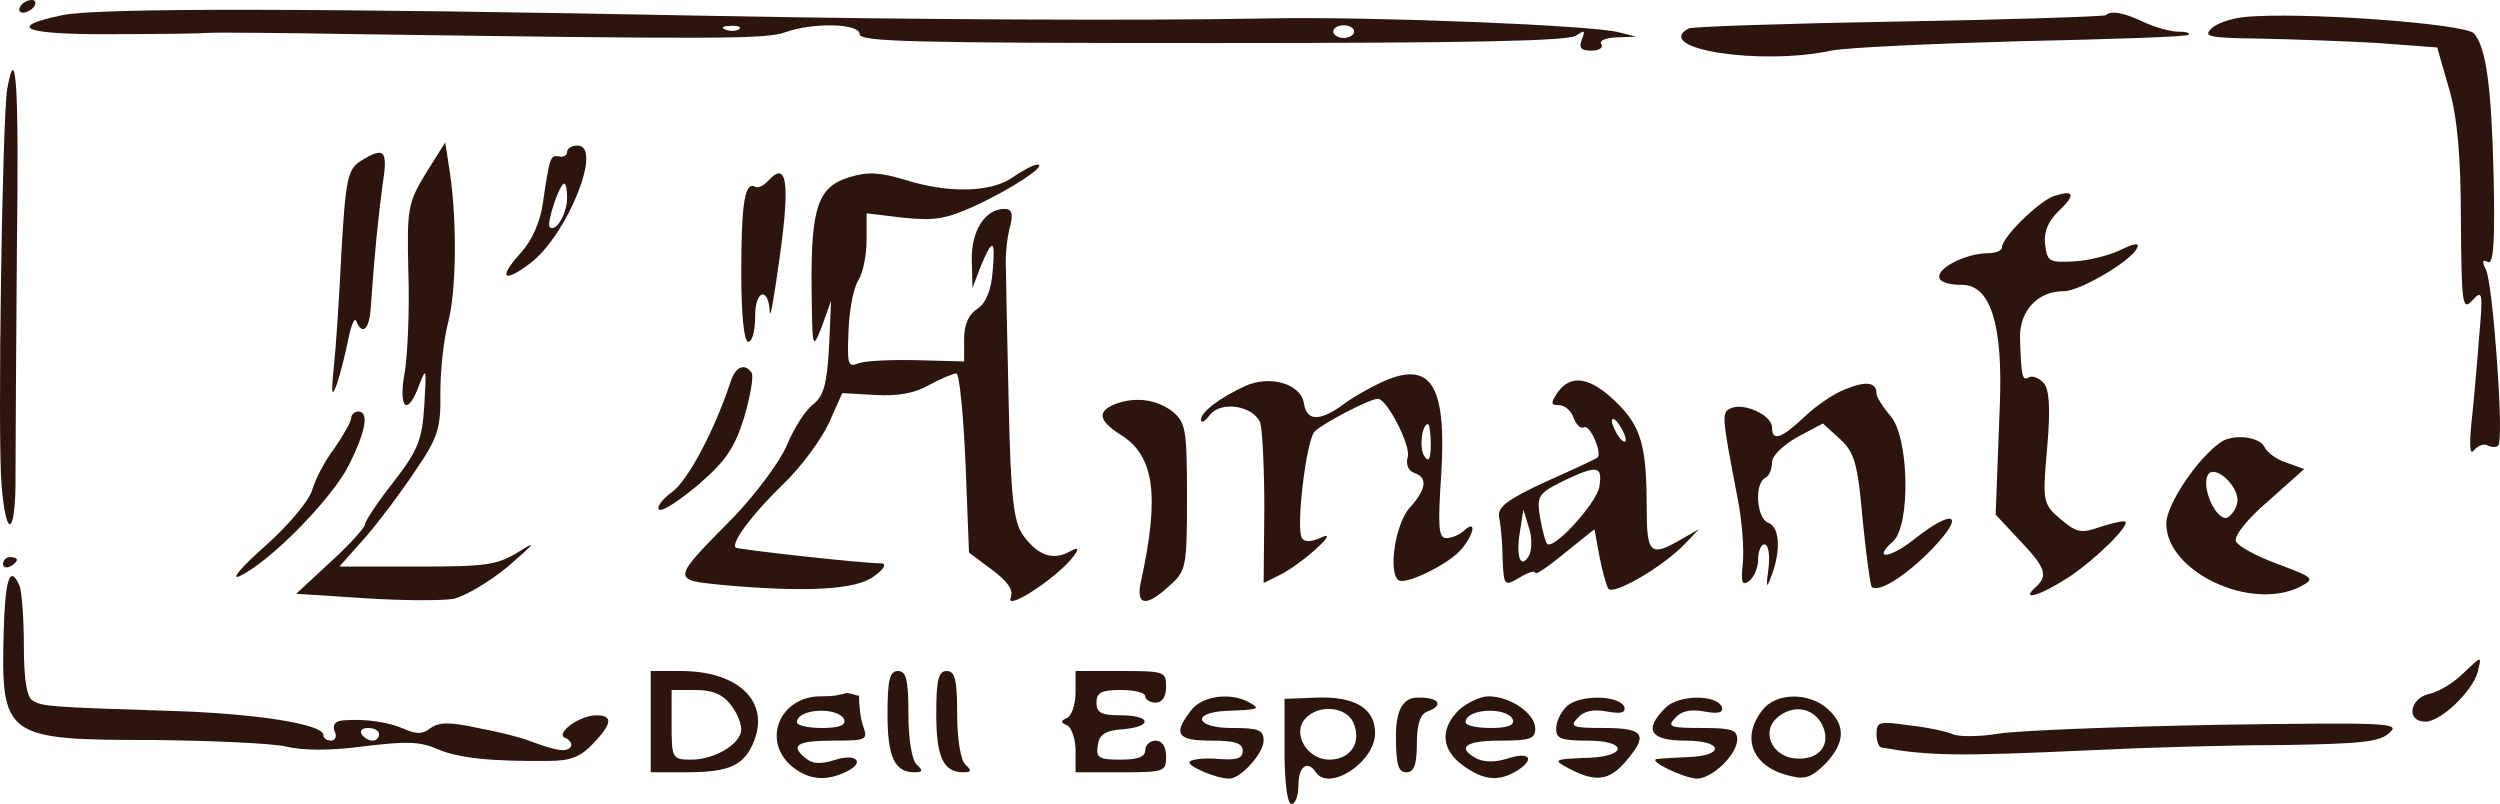
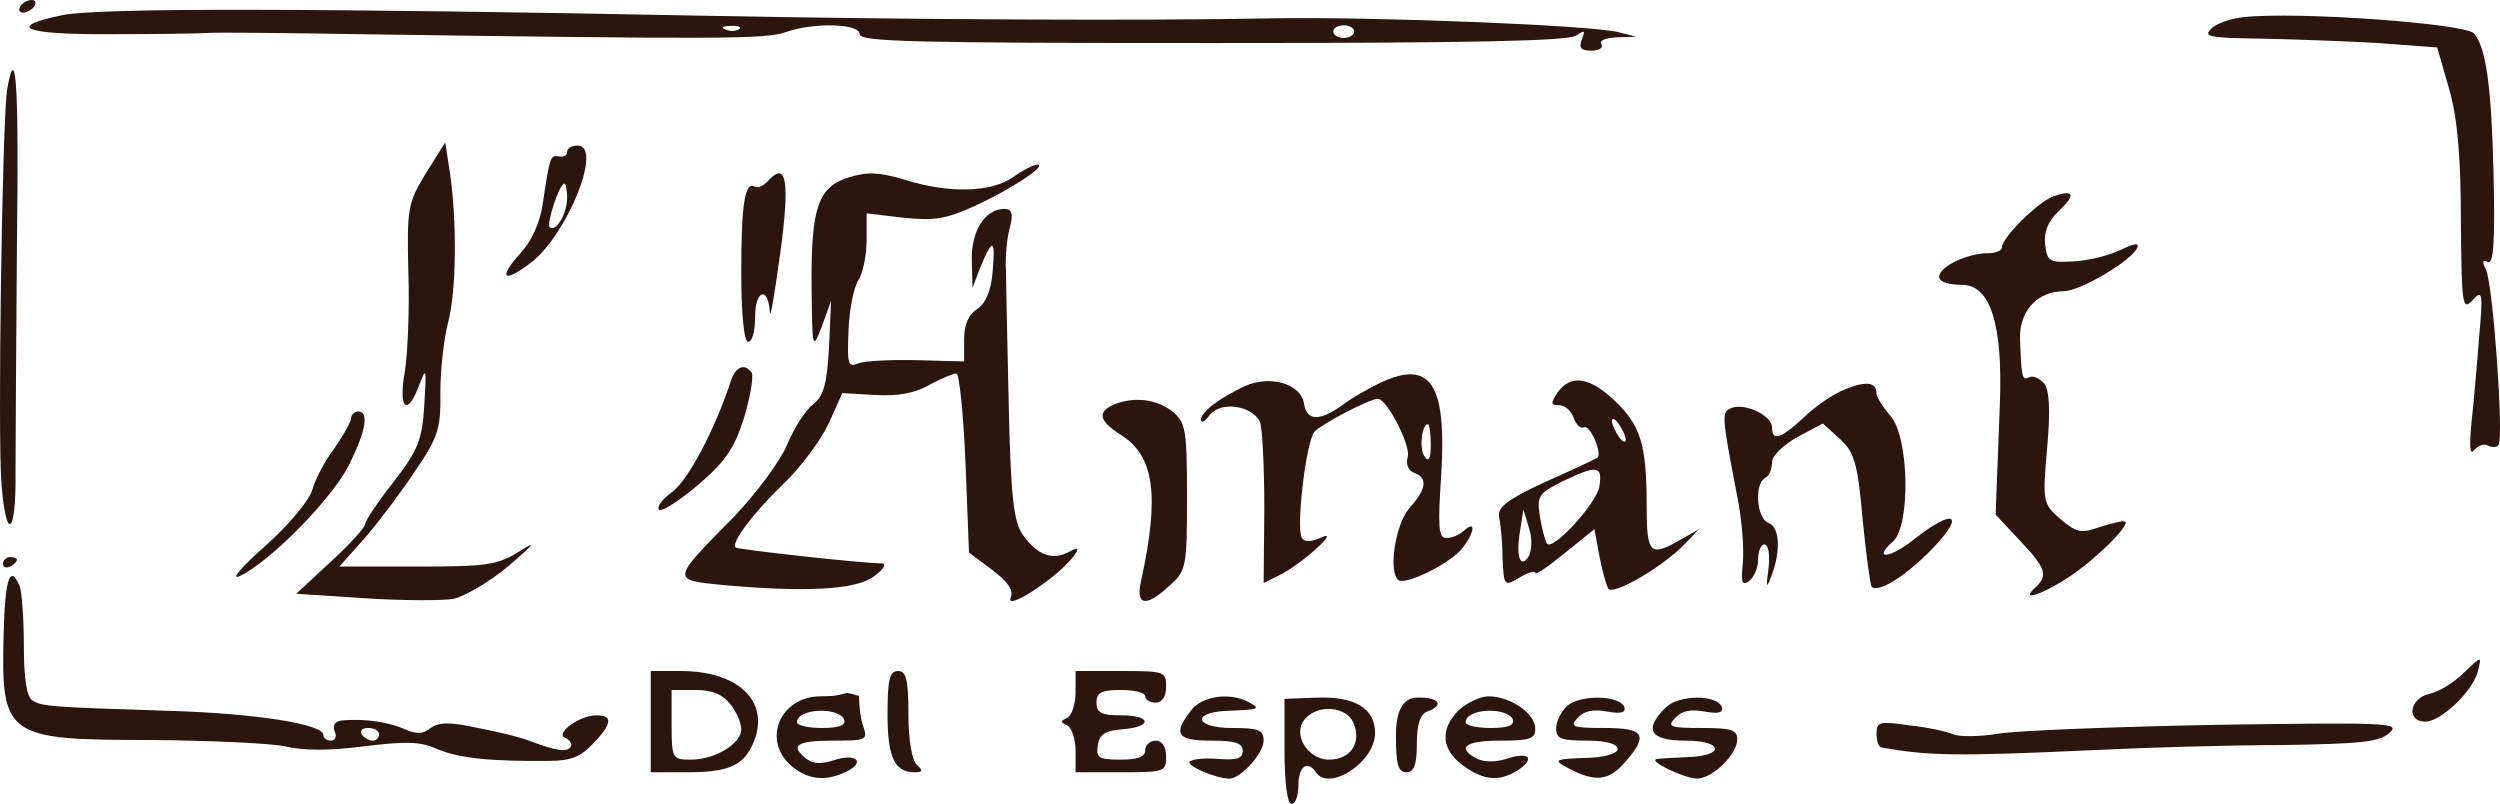
<svg xmlns="http://www.w3.org/2000/svg" id="Layer_2" data-name="Layer 2" viewBox="0 0 551.999 177.51">
  <defs>
    <style>      .cls-1 {        fill: #2c150d;      }    </style>
  </defs>
  <g id="Layer_1-2" data-name="Layer 1">
    <path class="cls-1" d="M4.502,1.398c-.461.699-.308,1.398.615,1.398.769,0,1.999-.699,2.461-1.398.461-.839.308-1.398-.615-1.398-.769,0-1.999.559-2.461,1.398Z" />
    <path class="cls-1" d="M13.727,3.354C.963,6.01,5.423,7.687,24.954,7.547c9.842,0,19.377-.14,21.068-.28,1.692-.14,16.609,0,33.064.28,78.891,1.118,90.118,1.118,94.27-.419,6.305-2.236,16.455-1.957,16.455.419,0,1.677,11.687,1.957,78.122,1.957,56.285,0,78.584-.419,80.122-1.677,1.845-1.258,1.999-1.118,1.23.839-.769,1.957-.154,2.516,2.153,2.516,1.692,0,2.615-.699,2.153-1.398-.615-.839.923-1.398,3.383-1.537l4.306-.14-3.844-.978c-5.536-1.537-54.132-3.494-76.892-3.075-28.297.559-80.122.28-123.797-.559C71.243,1.816,21.417,1.677,13.727,3.354ZM163.206,6.429c-.461.419-1.845.559-2.922.14-1.23-.419-.769-.839.923-.839,1.691-.14,2.614.28,1.999.699ZM298.998,6.988c0,.699-1.077,1.398-2.307,1.398s-2.307-.699-2.307-1.398c0-.839,1.077-1.398,2.307-1.398s2.307.559,2.307,1.398Z" />
-     <path class="cls-1" d="M464.934,3.354c-.307.28-20.914.978-45.674,1.398-24.759.419-45.674,1.118-46.442,1.537-7.997,4.473,15.686,8.247,31.525,4.892,3.384-.699,22.299-1.538,42.137-2.097,19.839-.419,36.447-.978,36.755-1.398.461-.419-.615-.699-2.307-.699s-5.229-.978-7.535-2.097c-4.46-2.097-7.228-2.656-8.459-1.537Z" />
    <path class="cls-1" d="M495.535,3.773c-3.076.28-6.459,1.537-7.382,2.656-1.692,1.677-.154,1.957,10.919,2.097,7.074.14,18.761.559,25.989.978l13.072.978,2.614,9.085c1.846,6.29,2.615,15.095,2.615,29.212.153,18.59.307,19.987,2.614,17.471,2.153-2.376,2.307-1.677,1.384,8.526-.461,6.15-1.23,14.676-1.692,18.869-.461,5.032-.307,6.988.615,5.731.923-.978,2.153-1.537,3.076-.978.923.419,1.999.419,2.307-.14,1.23-1.677-1.23-35.642-2.768-38.717-.923-1.817-.769-2.376.461-1.677,1.23.559,1.538-4.752,1.23-19.009-.461-19.987-1.691-28.374-4.306-31.449-1.845-2.236-39.061-4.892-50.748-3.634Z" />
    <path class="cls-1" d="M1.58,19.708C.503,26.417-.573,96.722.35,107.205c1.076,12.719,3.229,10.762,3.076-2.796,0-6.289.154-28.653.308-49.619.461-35.502-.154-46.264-2.153-35.083Z" />
    <path class="cls-1" d="M94.004,38.297c-3.998,6.569-4.152,7.827-3.845,21.665.308,8.107-.154,18.17-.769,22.084-1.538,8.386.615,10.064,3.229,2.796,1.538-3.914,1.538-3.494,1.076,4.473-.461,7.827-1.384,10.063-6.767,17.052-3.537,4.472-6.305,8.666-6.305,9.365s-3.383,4.472-7.689,8.386l-7.535,6.988,15.071.979c8.458.559,17.224.559,19.685.14,2.46-.56,7.996-3.774,12.149-7.269,5.843-5.031,6.305-5.73,2.153-3.075-4.768,2.936-7.228,3.215-22.453,3.215h-17.07l5.844-6.569c3.229-3.774,8.151-10.343,11.073-14.816,4.767-6.989,5.536-9.085,5.382-17.052,0-5.032.769-11.881,1.692-15.375,1.846-6.989,2-22.084.461-32.846l-1.076-6.989-4.306,6.849Z" />
    <path class="cls-1" d="M125.223,33.545c0,.699-.769,1.258-1.845.978-1.846-.28-1.999,0-3.537,10.483-.615,4.193-2.461,8.246-4.921,10.902-5.075,5.591-3.691,6.709,2.306,2.097,7.997-6.15,15.994-25.858,10.304-25.858-1.23,0-2.307.559-2.307,1.398ZM125.223,43.609c0,3.634-2.46,7.688-3.844,6.569-.769-.839,2.153-9.644,3.229-9.644.308,0,.615,1.398.615,3.075Z" />
-     <path class="cls-1" d="M79.703,35.502c-2.922,1.817-3.383,4.053-4.306,19.987-.461,9.784-1.23,21.385-1.692,25.578-.615,6.15-.461,6.849.769,3.494.769-2.376,1.845-6.709,2.461-9.784.615-3.075,1.384-4.752,1.692-3.914,1.384,3.354,2.922,1.817,3.229-2.795.769-11.461,1.692-20.407,2.614-27.256,1.23-7.688.461-8.526-4.767-5.311Z" />
    <path class="cls-1" d="M223.643,39.136c-4.768,3.354-14.148,3.634-23.837.559-5.69-1.677-8.15-1.817-12.303-.559-6.92,2.097-8.458,6.709-8.304,24.32.154,13.837.154,13.977,2.307,8.526l1.999-5.591-.461,10.343c-.462,8.246-1.231,10.762-3.537,12.579-1.692,1.258-4.153,5.172-5.69,8.806-1.385,3.494-6.767,10.762-11.842,16.074-13.84,13.977-13.687,13.837-2.614,14.955,18.454,1.678,29.834,1.119,33.679-1.956,1.999-1.398,2.768-2.656,1.691-2.796-4.46,0-31.833-3.075-32.295-3.494-1.076-.979,3.538-7.268,10.458-13.977,3.998-3.774,8.458-9.924,10.15-13.558l2.922-6.569,7.381.419c4.921.28,8.766-.419,11.842-2.236,2.614-1.398,5.228-2.516,5.997-2.516.615,0,1.538,8.945,1.999,19.847l.769,19.708,5.075,3.774c3.537,2.655,4.768,4.473,4.152,6.15-1.384,3.075,9.381-3.774,13.38-8.526q2.768-3.355-.308-1.678c-3.691,2.097-7.074.979-10.304-3.494-2.152-2.935-2.768-8.246-3.229-29.072-.308-14.117-.615-27.535-.615-29.771-.154-2.376.154-6.29.769-8.806.923-3.355.615-4.473-1.077-4.473-4.306,0-7.381,4.892-7.228,11.321l.154,6.15,1.692-4.473c2.768-6.709,3.383-6.43,2.768.699-.308,4.333-1.538,7.128-3.383,8.386-1.999,1.258-2.922,3.494-2.922,6.709v4.892l-10.304-.279c-5.844-.14-11.687.14-13.071.699-2.307.978-2.461.14-2.153-7.128.153-4.473,1.076-9.504,2.153-11.182,1.076-1.677,1.845-5.731,1.845-8.945v-5.87l8.151.978c6.92.699,9.38.28,15.839-2.656,8.151-3.774,16.148-9.085,13.687-9.085-.769,0-3.229,1.258-5.382,2.795Z" />
    <path class="cls-1" d="M169.819,39.695c-1.076,1.258-2.46,1.957-3.075,1.537-2.307-1.258-3.076,3.774-3.076,19.009,0,9.225.615,15.235,1.538,15.235s1.538-2.516,1.538-5.731c0-5.731,2.922-6.569,3.229-.839.154,1.677,1.077-4.193,2.307-12.999,2.153-15.794,1.384-20.267-2.461-16.214Z" />
    <path class="cls-1" d="M453.4,43.329c-3.383,1.258-11.38,9.085-11.38,11.321,0,.699-1.384,1.258-3.075,1.258-4.46,0-10.765,2.935-10.765,5.172,0,1.118,1.845,1.817,5.075,1.817q9.38,0,8.304,26.557l-.923,24.18,5.229,5.591c5.844,6.15,6.459,7.827,3.537,10.483-3.537,3.215,1.384,1.677,7.535-2.376,5.844-3.914,13.38-11.322,12.303-12.16-.307-.28-2.614.279-5.382,1.118-4.306,1.537-5.229,1.398-8.92-1.677-3.844-3.355-3.998-3.774-2.922-15.795.769-8.666.462-12.859-.769-14.257-1.076-1.118-2.46-1.677-3.229-1.258-1.538.839-1.692,0-1.999-8.526-.154-6.15,3.844-10.483,9.688-10.483,3.537,0,14.917-6.709,16.147-9.504.616-1.258-.461-1.118-3.69.419-2.615,1.258-7.228,2.376-10.458,2.516-5.228.28-5.69,0-6.151-3.774-.308-2.656.615-5.032,2.922-7.268,3.998-3.774,3.537-4.892-1.077-3.354Z" />
    <path class="cls-1" d="M161.364,84.143c-3.537,10.762-9.381,21.804-12.918,24.46-2.153,1.537-3.537,3.354-2.922,3.913s4.459-1.956,8.612-5.451c5.997-5.171,7.996-7.967,10.149-14.816,1.385-4.752,2.153-9.085,1.692-9.924-1.538-2.236-3.537-1.398-4.613,1.817Z" />
    <path class="cls-1" d="M304.691,84.562c-2.307,1.118-6.152,3.215-8.305,4.892-5.075,3.634-7.843,3.494-8.458-.279-.615-4.473-7.535-6.43-13.072-3.914-5.69,2.656-9.688,5.731-9.688,7.408,0,.839.923.419,1.999-1.118,2.615-3.075,9.381-1.957,11.073,1.677.461,1.398.922,9.924.922,19.008l-.153,16.493,3.383-1.677c4.921-2.376,13.84-10.483,9.381-8.386-2.153.978-3.691,1.118-4.306.14-1.384-2.097.922-21.385,2.768-23.482,1.538-1.677,12.149-7.268,13.994-7.268,1.999,0,7.228,10.203,6.613,12.719-.461,1.677,0,3.075,1.384,3.634,3.076.979,2.768,3.634-1.076,7.827-3.076,3.634-4.614,13.838-2.461,15.795,1.384,1.397,11.688-3.634,14.302-7.129,2.614-3.354,2.922-6.15.308-3.774-1.077.979-2.769,1.678-3.999,1.678-1.692,0-1.845-2.656-1.076-13.977,1.23-20.128-2.307-25.579-13.533-20.267ZM315.917,98.12c0,3.215-.461,4.053-1.384,2.656-1.23-1.677-.615-7.128.769-7.128.307,0,.615,2.097.615,4.473Z" />
    <path class="cls-1" d="M343.903,86.658c-1.538,2.376-1.538,2.795.307,2.795,1.231,0,2.769,1.258,3.23,2.795.615,1.537,1.538,2.516,2.307,2.097,1.384-.699,4.152,6.01,2.922,6.709-.308.279-5.383,2.655-11.38,5.311-8.459,3.914-10.612,5.591-10.304,7.688.308,1.397.769,5.59.769,9.085.307,6.289.307,6.429,3.845,4.333,1.845-1.119,3.383-1.538,3.383-.979s2.922-1.398,6.459-4.333l6.612-5.311,1.077,5.87c.615,3.215,1.538,6.57,1.999,7.268,1.077,1.538,12.149-4.892,16.916-9.923l3.076-3.215-4.152,2.376c-6.613,3.774-7.382,3.075-7.382-7.268,0-13.558-1.23-17.891-6.92-23.342-5.69-5.451-9.842-6.01-12.764-1.957ZM358.974,97.141c0,.699-.769.419-1.538-.699-.769-1.118-1.538-2.796-1.538-3.494,0-.839.769-.419,1.538.699.769,1.118,1.538,2.656,1.538,3.494ZM353.13,107.484c-.615,3.634-10.15,14.117-11.534,12.58-.307-.28-1.076-2.936-1.538-5.731-.769-4.752-.461-5.311,4.768-7.967,7.843-3.774,9.073-3.634,8.304,1.118ZM337.598,122.719c-1.846,3.075-2.922.28-1.999-5.311l.768-4.892,1.231,4.053c.769,2.237.615,5.032,0,6.15Z" />
    <path class="cls-1" d="M407.416,85.96c-2.615.978-6.613,3.774-9.074,6.15-5.075,4.752-7.074,5.451-7.074,2.236,0-2.516-5.69-5.311-8.765-4.333-2.461.978-2.461,1.118,1.076,19.568,1.076,5.172,1.538,11.881,1.23,14.816-.461,4.193-.154,5.032,1.384,3.913,1.077-.838,2-2.935,2-4.752s.615-3.354,1.384-3.354c.922,0,1.23,2.376.922,5.171-.615,4.473-.461,4.752.615,1.817,2.153-5.591,1.846-10.762-.615-11.741-2.614-.838-3.229-8.526-.769-9.923.923-.42,1.538-1.957,1.538-3.495,0-1.397,2.461-3.773,5.69-5.59l5.536-2.935,3.691,3.354c3.23,2.935,3.999,5.311,5.075,17.751.769,7.827,1.692,14.536,1.999,14.955,1.538,1.398,7.536-2.376,13.38-8.386,7.381-7.687,4.921-9.085-3.845-2.236-5.536,4.472-9.535,4.752-4.767.559,3.844-3.634,3.537-22.923-.615-27.675-1.692-1.957-3.076-4.193-3.076-4.892,0-2.516-2.153-2.935-6.92-.978Z" />
    <path class="cls-1" d="M246.711,89.034c-4.613,1.677-4.306,3.774.769,6.989,7.382,4.612,8.612,13.278,4.46,32.287-1.231,5.451,1.076,5.871,6.305.979,3.691-3.215,3.845-4.194,3.845-19.568,0-15.236-.308-16.493-3.384-19.009-3.537-2.516-7.689-3.075-11.995-1.677Z" />
    <path class="cls-1" d="M77.55,92.249c0,.839-1.692,3.774-3.691,6.709-2.153,2.796-4.306,6.989-4.921,9.225-.615,2.237-5.229,7.828-10.457,12.44-5.229,4.612-7.689,7.548-5.536,6.569,6.766-3.214,20.3-17.052,23.99-24.32,3.845-7.548,4.613-12.02,2.153-12.02-.769,0-1.538.699-1.538,1.398Z" />
-     <path class="cls-1" d="M490.461,97.561c-5.074,3.354-12.149,13.837-12.149,18.031,0,10.622,18.608,19.428,29.527,13.977,3.383-1.817,3.23-1.957-4.921-5.032-4.614-1.677-8.766-3.914-9.227-5.032-.461-1.118,2.461-4.892,7.228-8.945l7.843-6.989-3.845-1.398c-2.307-.698-4.46-2.376-4.921-3.494-1.076-2.236-6.766-2.935-9.535-1.118ZM493.999,110.979c-.308,1.538-1.385,2.935-2.307,3.355-2.307.559-5.536-6.29-4.306-9.225,1.23-3.075,7.228,2.236,6.613,5.87Z" />
    <path class="cls-1" d="M.658,124.536c0,.699.769.979,1.538.559.923-.419,1.538-1.118,1.538-1.537,0-.28-.615-.559-1.538-.559-.769,0-1.538.699-1.538,1.537Z" />
    <path class="cls-1" d="M.811,139.632c-.615,23.202.308,23.761,33.064,23.761,12.61.14,25.682.699,29.065,1.398,3.998.978,9.996.978,17.378,0,9.227-1.118,12.303-1.118,16.147.559,4.768,2.097,12.149,2.796,24.913,2.656,4.614,0,6.921-.979,9.535-3.774,4.306-4.473,4.46-6.29.769-6.29-3.845,0-9.381,4.193-6.767,5.032.923.419,1.538,1.398,1.077,1.957-.923,1.258-3.23.838-9.227-1.398-1.692-.699-6.767-1.957-11.227-2.795-6.305-1.398-8.611-1.258-10.457,0-1.692,1.397-3.076,1.397-5.69.279-3.383-1.537-8.612-2.376-13.687-1.957-1.692.14-2.307.979-1.845,2.377.615,1.118.154,2.096-.769,2.096s-1.692-.559-1.692-1.258c0-2.376-14.917-4.752-33.833-5.311-26.605-.839-28.143-.979-30.296-2.237-1.384-.698-1.999-4.892-1.999-12.16,0-6.01-.461-11.88-.923-13.138-2.153-5.032-3.229-1.538-3.537,10.203ZM83.701,162.135c0,.699-.615,1.398-1.384,1.398-.923,0-1.999-.699-2.461-1.398-.461-.838.154-1.397,1.384-1.397,1.384,0,2.461.559,2.461,1.397Z" />
    <path class="cls-1" d="M543.671,148.857c-1.999,1.957-5.229,3.914-7.228,4.333-4.46.978-5.229,6.15-.923,6.15,3.384,0,10.304-6.569,11.534-10.902.923-3.774,1.077-3.774-3.383.419Z" />
    <path class="cls-1" d="M143.678,159.34v11.181h7.843c9.688,0,12.918-1.537,15.071-7.128,3.229-8.666-3.691-15.235-16.302-15.235h-6.612v11.182ZM161.209,155.426c1.384,1.677,2.461,4.193,2.461,5.591,0,3.215-5.844,6.709-11.073,6.709-4.152,0-4.306-.279-4.306-7.687v-7.688h5.229c3.845,0,5.998.979,7.689,3.075Z" />
    <path class="cls-1" d="M195.963,157.662c0,9.505,1.538,12.859,5.997,12.859,1.846,0,1.846-.419.462-1.677-1.077-.978-1.846-5.591-1.846-11.182,0-7.547-.461-9.504-2.306-9.504s-2.307,1.957-2.307,9.504Z" />
-     <path class="cls-1" d="M206.729,157.662c0,9.505,1.537,12.859,5.997,12.859,1.846,0,1.846-.419.461-1.677-1.076-.978-1.845-5.591-1.845-11.182,0-7.547-.461-9.504-2.307-9.504s-2.306,1.957-2.306,9.504Z" />
    <path class="cls-1" d="M237.485,152.91c0,2.656-.923,5.172-1.845,5.591-1.538.699-1.538.979,0,1.677.922.42,1.845,2.936,1.845,5.591v4.752h9.996c9.689,0,9.996-.139,9.996-3.494,0-2.236-.923-3.494-2.307-3.494-1.23,0-2.306.978-2.306,2.096,0,1.538-1.692,2.097-5.537,2.097-4.767,0-5.382-.419-4.921-3.215.308-2.376,1.692-3.214,5.536-3.494,6.613-.559,6.306-3.075-.461-3.075-4.306,0-5.382-.559-5.382-2.795s1.076-2.796,5.382-2.796c2.922,0,5.383.559,5.383,1.398,0,.699,1.076,1.398,2.306,1.398,1.384,0,2.307-1.258,2.307-3.495,0-3.354-.307-3.494-9.996-3.494h-9.996v4.752Z" />
    <path class="cls-1" d="M187,153c-2,.5-2.57.749-5.799.749-8.92,0-13.072,9.644-6.459,15.375,3.69,3.075,7.535,3.494,12.149,1.258,4.306-2.097,2.153-4.194-2.769-2.516-2.768.838-4.613.838-5.997-.28-3.845-2.935-2.307-4.053,5.69-4.053,7.535,0,7.843-.14,6.766-3.215-.615-1.677-.922-4.752-.922-6.989.008.671-.352.019-2.659-.329ZM186.429,158.92c.308,1.258-1.23,1.817-4.921,1.817-3.076,0-5.536-.559-5.536-1.258,0-3.075,9.227-3.494,10.457-.559Z" />
    <path class="cls-1" d="M263.012,156.824c-4.152,5.311-3.075,6.709,4.46,6.709,5.229,0,6.92.559,6.92,2.236s-1.23,2.097-5.228,1.817c-2.922-.28-5.844,0-6.459.559-.923.839,5.69,3.774,8.765,3.774,2.461,0,7.536-5.591,7.536-8.386,0-2.376-1.077-2.796-7.074-2.796-7.843,0-9.074-3.354-1.231-3.774,7.382-.279,7.69-.419,5.229-1.817-4.152-2.376-10.457-1.537-12.918,1.678Z" />
    <path class="cls-1" d="M283.621,165.909c0,6.849.615,11.601,1.538,11.601s1.538-1.957,1.538-4.193c0-4.053,1.999-5.591,3.844-2.795,2.922,4.333,13.072-2.237,13.072-8.666,0-5.451-4.46-8.107-12.764-7.827l-7.228.279v11.601ZM298.846,159.619c1.845,4.333-.615,8.107-5.383,8.107s-8.304-5.73-5.228-9.085c2.922-3.215,9.073-2.656,10.611.978Z" />
    <path class="cls-1" d="M308.225,162.415c0,6.289.461,8.106,2.306,8.106,1.692,0,2.307-1.677,2.307-6.289,0-4.333.769-6.57,2.307-7.129,3.845-1.397,2.614-3.214-2.307-3.075q-4.613.14-4.613,8.387Z" />
    <path class="cls-1" d="M322.067,156.824c-4.152,4.193-3.844,8.665.923,12.16,4.767,3.494,8.151,3.634,12.303.978,3.844-2.655,2.153-4.053-2.768-2.376-2.307.699-4.614.699-6.305,0-4.768-2.516-2.769-4.053,5.074-4.053,6.613,0,7.69-.42,7.69-2.656,0-3.354-5.537-7.128-10.304-7.128-1.845,0-4.767,1.397-6.613,3.075ZM334.063,158.92c.307,1.258-1.231,1.817-4.922,1.817-3.075,0-5.536-.559-5.536-1.258,0-3.075,9.227-3.494,10.458-.559Z" />
    <path class="cls-1" d="M346.056,155.845c-1.384,1.258-2.46,3.495-2.46,5.032,0,2.237,1.076,2.656,7.074,2.656,8.458,0,8.766,3.354.461,3.774-8.304.279-8.458.419-4.46,2.516,5.69,2.935,8.612,2.516,12.149-1.538,5.229-6.01,4.306-7.548-4.613-7.548-7.074,0-7.689-.279-5.844-2.236,1.384-1.537,3.383-1.957,6.459-1.398,3.076.559,4.152.28,3.845-.978-1.077-2.656-9.689-2.795-12.611-.28Z" />
    <path class="cls-1" d="M367.741,156.265c-4.922,4.892-3.384,7.268,4.459,7.268,8.305,0,8.766,3.354.462,3.634-2.922.139-5.844.279-6.767.419-2.307.28,5.69,4.193,8.766,4.333,3.383,0,8.919-5.311,8.919-8.666,0-2.096-1.23-2.516-7.843-2.516-7.074,0-7.689-.279-5.843-2.236,1.384-1.538,3.383-1.957,6.458-1.398,3.076.559,4.153.28,3.845-.978-1.076-2.796-9.535-2.796-12.456.14Z" />
-     <path class="cls-1" d="M389.117,156.824c-4.921,6.289-1.999,12.719,6.305,14.536,3.229.838,4.767.14,7.689-2.796,4.306-4.612,4.46-8.386.462-12.02-4.153-3.774-11.534-3.634-14.456.28ZM402.342,160.038c2.153,4.473-.769,7.967-6.151,7.408-4.921-.559-7.228-5.73-3.999-8.805,3.538-3.215,8.151-2.516,10.15,1.397Z" />
    <path class="cls-1" d="M414.338,161.995c0,1.677.461,3.075,1.23,3.075,10.304,1.817,16.609,1.957,46.443.559,11.38-.559,30.296-1.118,41.829-1.118,17.686-.28,21.53-.699,23.683-2.656,2.615-2.236.462-2.376-37.984-1.817-22.299.42-43.983,1.258-48.289,1.957-4.152.699-8.766.699-9.996.14-1.23-.559-5.536-1.538-9.534-1.957-6.767-.978-7.382-.839-7.382,1.817Z" />
  </g>
</svg>